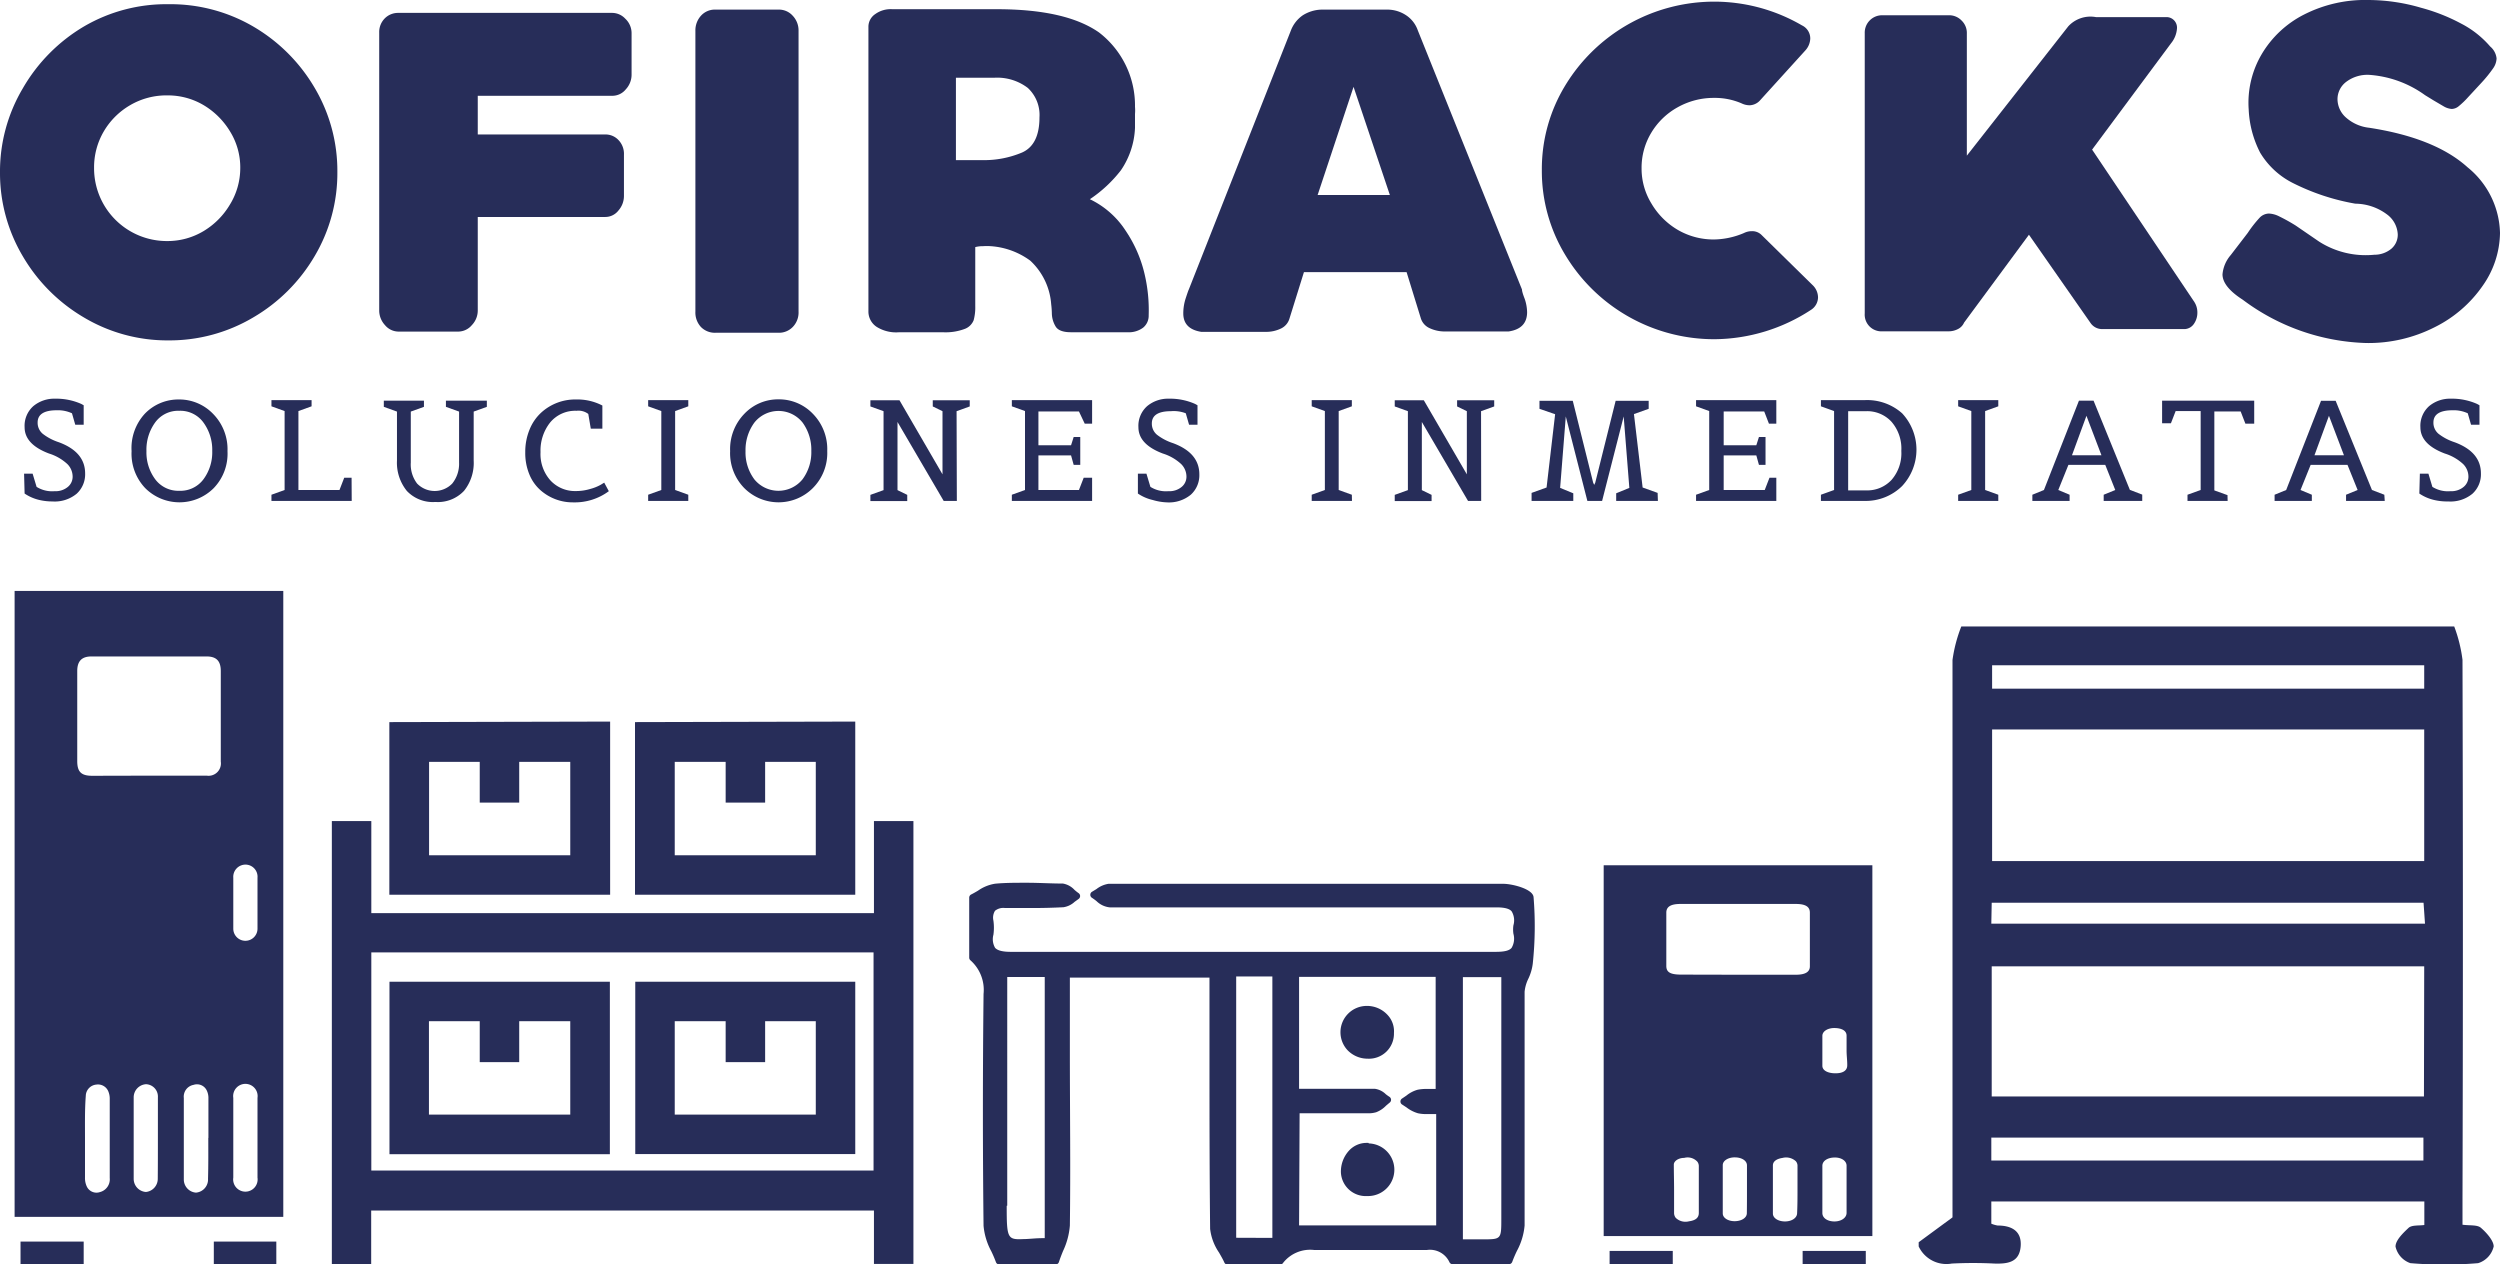
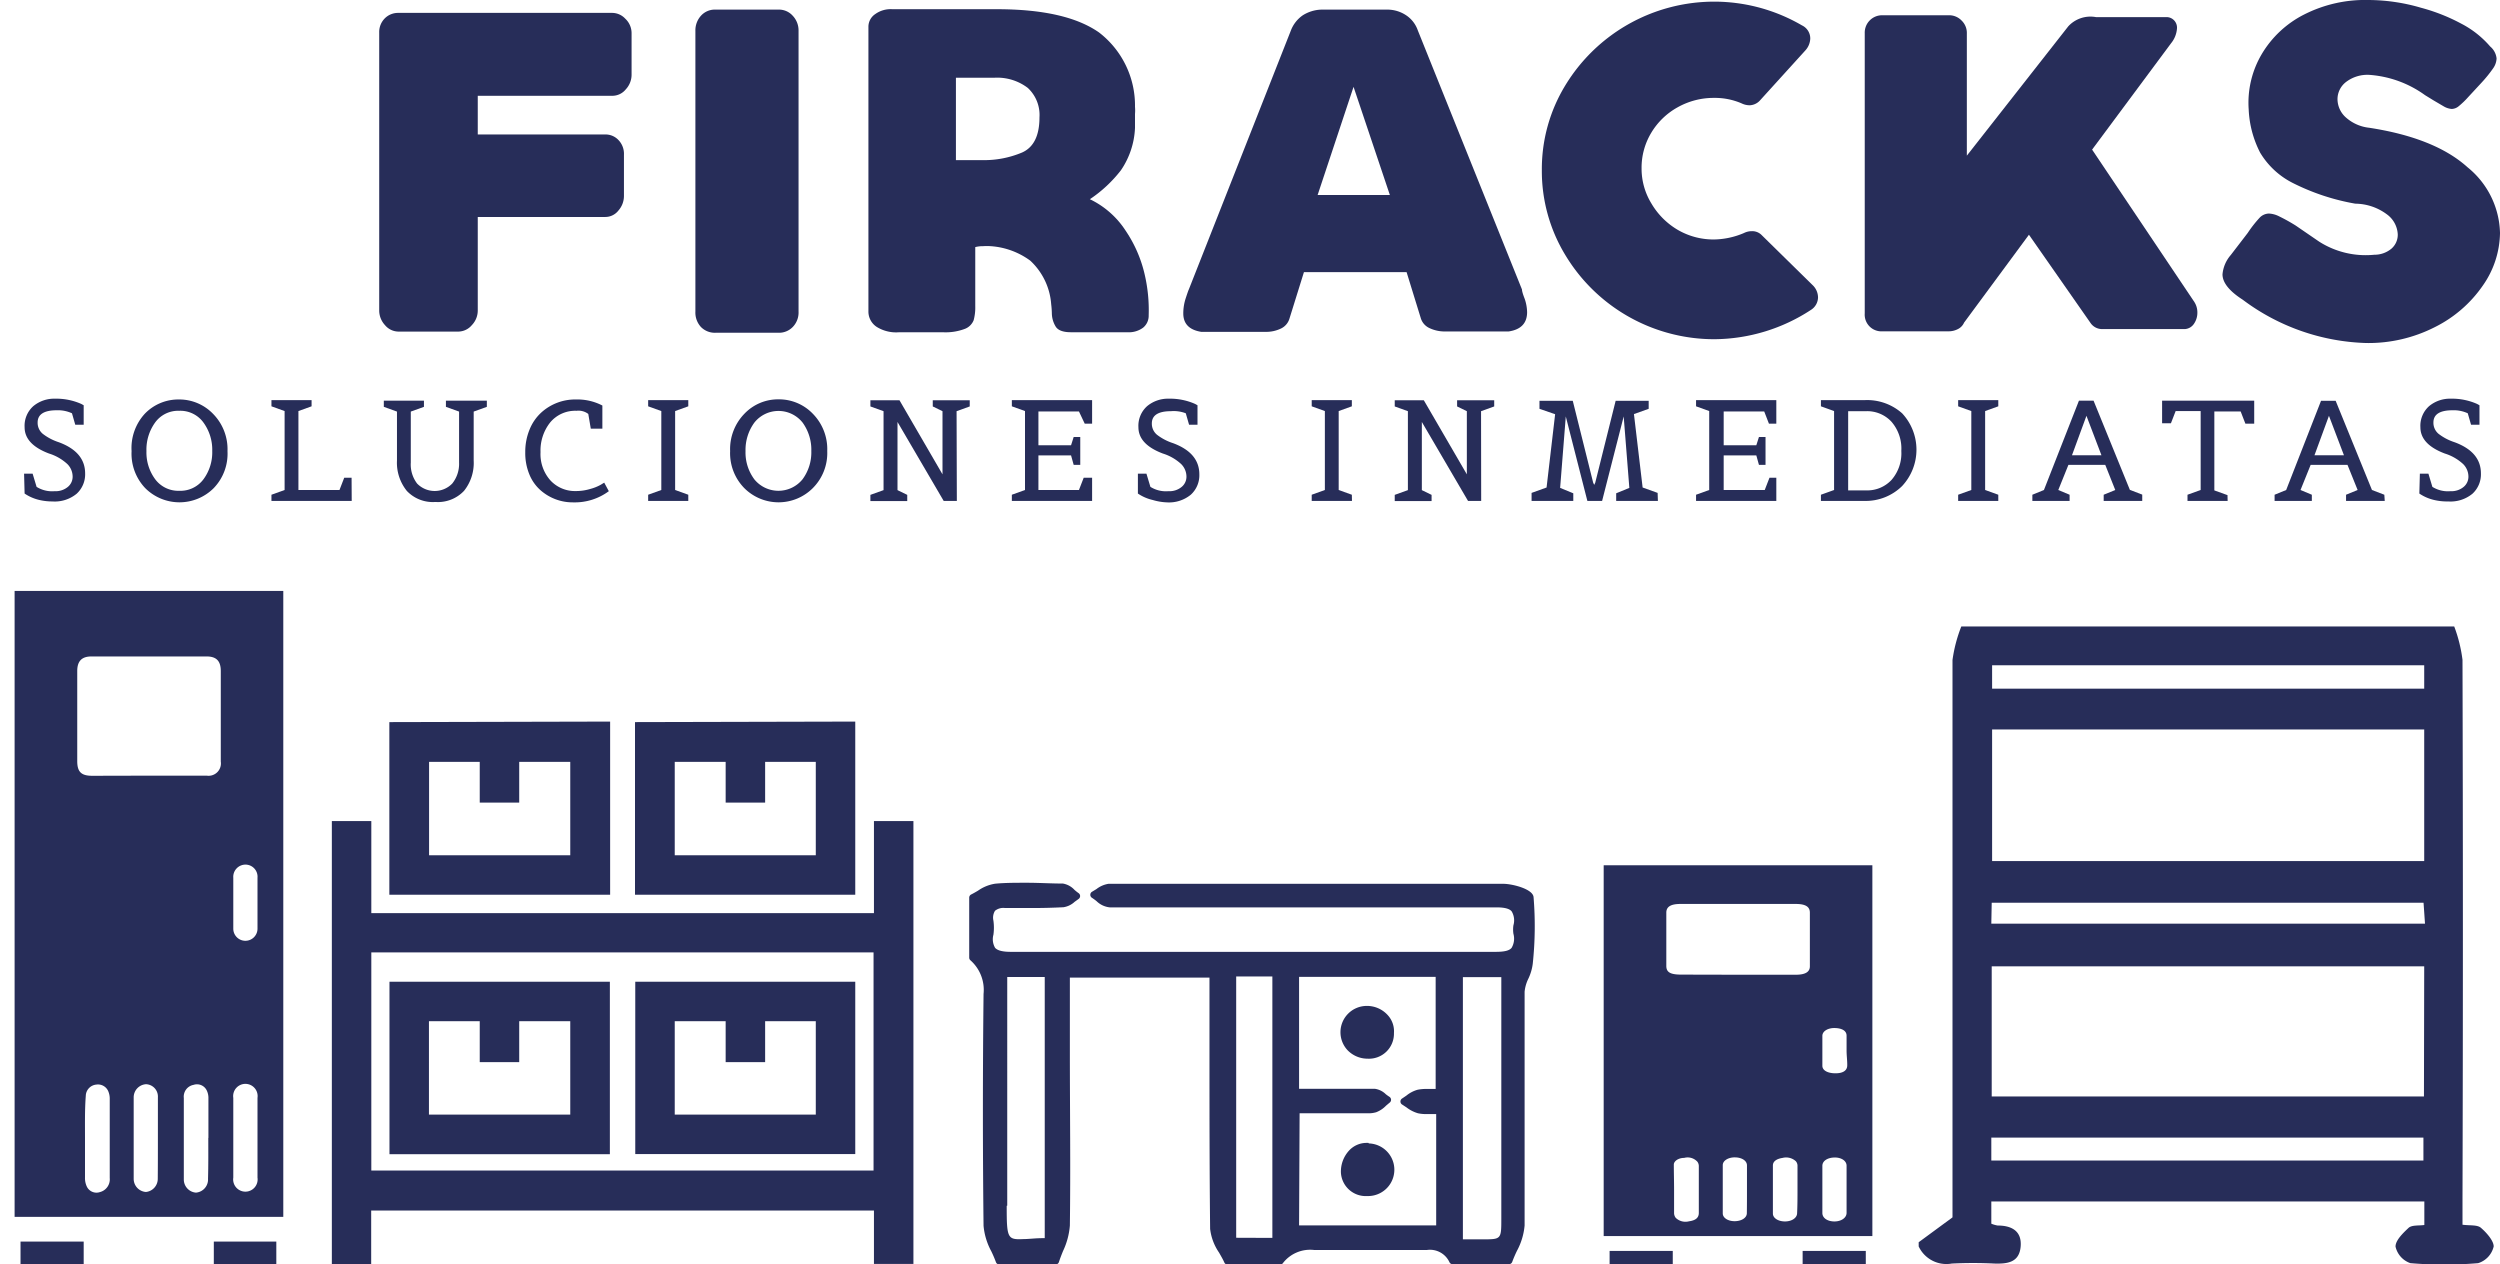
<svg xmlns="http://www.w3.org/2000/svg" viewBox="0 0 190 96.07">
  <defs>
    <style>.cls-1{fill:#272d59;}</style>
  </defs>
  <title>logo</title>
  <g id="Layer_2" data-name="Layer 2">
-     <path class="cls-1" d="M0,13.12a12.39,12.39,0,0,1,1.73-6.4A13,13,0,0,1,6.4,2,12.39,12.39,0,0,1,12.8.32,12.48,12.48,0,0,1,19.22,2a13,13,0,0,1,4.69,4.67,12.39,12.39,0,0,1,1.73,6.4,12.38,12.38,0,0,1-1.73,6.4,13,13,0,0,1-4.69,4.67,12.48,12.48,0,0,1-6.42,1.73,12.39,12.39,0,0,1-6.4-1.73,13,13,0,0,1-4.67-4.67A12.38,12.38,0,0,1,0,13.12Zm18.26-.31A5.2,5.2,0,0,0,17.49,10a5.83,5.83,0,0,0-2-2,5.32,5.32,0,0,0-2.75-.75A5.45,5.45,0,0,0,9.88,8a5.54,5.54,0,0,0-2,2,5.39,5.39,0,0,0-.73,2.76,5.53,5.53,0,0,0,5.56,5.56,5.32,5.32,0,0,0,2.75-.75,5.78,5.78,0,0,0,2-2A5.29,5.29,0,0,0,18.26,12.8Z" />
    <path class="cls-1" d="M48,2.52V5.67a1.63,1.63,0,0,1-.44,1.12,1.31,1.31,0,0,1-1,.49H36.31v2.94H46a1.34,1.34,0,0,1,1,.42,1.51,1.51,0,0,1,.42,1.12V14.9A1.67,1.67,0,0,1,47,16a1.26,1.26,0,0,1-1,.49H36.31v7.1a1.6,1.6,0,0,1-.45,1.12,1.36,1.36,0,0,1-1,.49H30.26a1.34,1.34,0,0,1-1-.49,1.63,1.63,0,0,1-.44-1.12V2.48a1.47,1.47,0,0,1,.42-1.08,1.42,1.42,0,0,1,1-.42H46.52a1.37,1.37,0,0,1,1,.44A1.5,1.5,0,0,1,48,2.52Z" />
    <path class="cls-1" d="M52.85,23.68V2.34a1.65,1.65,0,0,1,.42-1.14A1.42,1.42,0,0,1,54.39.73h4.79a1.4,1.4,0,0,1,1.07.47,1.62,1.62,0,0,1,.44,1.14V23.68a1.58,1.58,0,0,1-.44,1.17,1.45,1.45,0,0,1-1.07.44H54.39a1.48,1.48,0,0,1-1.12-.44A1.62,1.62,0,0,1,52.85,23.68Z" />
    <path class="cls-1" d="M79.89,23.12a5,5,0,0,0-1.59-3.31,5.72,5.72,0,0,0-3-1.1,4.36,4.36,0,0,0-.59,0,2.2,2.2,0,0,0-.59.07l0,0v4.48A3.77,3.77,0,0,1,74,24.33a1.16,1.16,0,0,1-.66.66,4.12,4.12,0,0,1-1.7.26H68.35a2.79,2.79,0,0,1-1.71-.4A1.39,1.39,0,0,1,66,23.65l0-9.44V2a1.16,1.16,0,0,1,.52-.93A2,2,0,0,1,67.82.7h7.94q5.25,0,7.77,1.77a7,7,0,0,1,2.73,5.65,3.11,3.11,0,0,1,0,.54c0,.13,0,.24,0,.33v.73a6.16,6.16,0,0,1-1.07,3.22,10,10,0,0,1-2.36,2.2l0,0a6.67,6.67,0,0,1,2.73,2.41A9.86,9.86,0,0,1,87,20.88a11.94,11.94,0,0,1,.3,3.08,1.17,1.17,0,0,1-.42.94,1.81,1.81,0,0,1-1.19.35H81.39q-.91,0-1.17-.45a2,2,0,0,1-.28-1A6.5,6.5,0,0,0,79.89,23.12ZM74.68,12.17a7.43,7.43,0,0,0,3-.58Q79,11,79,8.92a2.8,2.8,0,0,0-.89-2.24,3.83,3.83,0,0,0-2.57-.77H72.65v6.26h2Z" />
    <path class="cls-1" d="M89.93,23.82a3.68,3.68,0,0,1,.19-1.17q.19-.58.23-.65L98.11,2.31A2.49,2.49,0,0,1,99,1.17a2.8,2.8,0,0,1,1.45-.44h5a2.58,2.58,0,0,1,1.5.49,2.26,2.26,0,0,1,.8,1.08L115.67,22q0,.18.21.72a3.36,3.36,0,0,1,.18,1q0,1.26-1.4,1.47h-4.79a2.68,2.68,0,0,1-1.24-.26,1.21,1.21,0,0,1-.65-.75l-1.08-3.5h-7.8L98,24.21a1.21,1.21,0,0,1-.63.75,2.57,2.57,0,0,1-1.22.26H91.29Q89.93,25,89.93,23.82Zm13.43-9h2.27l-2.76-8.22-2.73,8.22Z" />
    <path class="cls-1" d="M117.18,12.91a12.2,12.2,0,0,1,1.77-6.4,13.24,13.24,0,0,1,18-4.58,1.1,1.1,0,0,1,.63,1,1.41,1.41,0,0,1-.38.91l-3.43,3.78A1.11,1.11,0,0,1,133,8a1.39,1.39,0,0,1-.63-.14,5.11,5.11,0,0,0-2.1-.42,5.59,5.59,0,0,0-2.78.72,5.36,5.36,0,0,0-2,1.94,5.14,5.14,0,0,0-.73,2.69,5.07,5.07,0,0,0,.75,2.68,5.63,5.63,0,0,0,2,2,5.39,5.39,0,0,0,2.76.73,6,6,0,0,0,2.27-.49,1.32,1.32,0,0,1,.59-.14,1,1,0,0,1,.77.31l3.85,3.78a1.31,1.31,0,0,1,.42.94,1.14,1.14,0,0,1-.52.94,13.53,13.53,0,0,1-7.35,2.24,13.21,13.21,0,0,1-11.35-6.42A12.29,12.29,0,0,1,117.18,12.91Z" />
    <path class="cls-1" d="M167,23.72a1.49,1.49,0,0,1-.26.89.9.9,0,0,1-.68.4l-6.3,0a1.06,1.06,0,0,1-.87-.45l-4.69-6.72-4.93,6.68a1,1,0,0,1-.47.49,1.52,1.52,0,0,1-.72.17h-5a1.27,1.27,0,0,1-1.36-1.36V2.52a1.32,1.32,0,0,1,1.36-1.36h5a1.31,1.31,0,0,1,1,.4,1.31,1.31,0,0,1,.4,1v9.27L157.19,2a2.29,2.29,0,0,1,2.1-.7l5.39,0h0a.8.8,0,0,1,.77.87A2,2,0,0,1,165,3.29L159,11.37l7.77,11.58A1.47,1.47,0,0,1,167,23.72Z" />
    <path class="cls-1" d="M168.91,20.85a2.59,2.59,0,0,1,.63-1.47l1.29-1.68a9,9,0,0,1,.89-1.14,1,1,0,0,1,.72-.33,1.91,1.91,0,0,1,.77.21,13.69,13.69,0,0,1,1.26.7l1.78,1.22a6.57,6.57,0,0,0,4.2,1,2,2,0,0,0,1.31-.47,1.4,1.4,0,0,0,.47-1.07,2,2,0,0,0-.84-1.54,4.07,4.07,0,0,0-2.38-.8h0a17,17,0,0,1-4.79-1.59,6.08,6.08,0,0,1-2.45-2.29,7.91,7.91,0,0,1-.87-3.29,7.27,7.27,0,0,1,1-4.21,7.88,7.88,0,0,1,3.22-3A10.23,10.23,0,0,1,180,0,14.36,14.36,0,0,1,184,.59a14.11,14.11,0,0,1,3.06,1.21,7.32,7.32,0,0,1,2.19,1.73,1.37,1.37,0,0,1,.49.91,1.4,1.4,0,0,1-.26.75,10,10,0,0,1-.89,1.1l-1,1.08a6.23,6.23,0,0,1-.75.72.86.86,0,0,1-.51.19,1.41,1.41,0,0,1-.63-.21l-.75-.44-.65-.4a8.2,8.2,0,0,0-4.23-1.54,2.67,2.67,0,0,0-1.77.54,1.65,1.65,0,0,0-.65,1.31,1.88,1.88,0,0,0,.63,1.38,3.17,3.17,0,0,0,1.78.79q5,.77,7.47,3a6.61,6.61,0,0,1,2.47,5,7.11,7.11,0,0,1-1.31,4,9.63,9.63,0,0,1-3.64,3.15,11.11,11.11,0,0,1-5.19,1.21,16.4,16.4,0,0,1-9.41-3.29Q168.91,21.79,168.91,20.85Z" />
    <path class="cls-1" d="M1.56,96.07V94.36h4.8v1.71Z" />
    <path class="cls-1" d="M16.25,96.07V94.36H21v1.71Z" />
    <path class="cls-1" d="M21.53,92.48H1.11V44.91H21.53ZM11.31,58.95h4.4a.94.94,0,0,0,1.07-1.07q0-3.44,0-6.88c0-.76-.33-1.11-1.08-1.11H6.95c-.74,0-1.08.36-1.08,1.11q0,3.42,0,6.84c0,.82.3,1.12,1.14,1.12Zm8.26,27.54c0-1,0-2,0-3.05a.93.93,0,1,0-1.84,0q0,3,0,6.06a.93.93,0,1,0,1.84,0C19.57,88.5,19.57,87.49,19.57,86.49Zm-13.11,0h0c0,1,0,2,0,3a1.51,1.51,0,0,0,.13.67.81.81,0,0,0,1,.44,1,1,0,0,0,.75-1.07q0-3,0-6a1.43,1.43,0,0,0-.11-.59.85.85,0,0,0-.92-.51.88.88,0,0,0-.79.85C6.44,84.32,6.46,85.4,6.46,86.47Zm5.54,0c0-1,0-2.06,0-3.09a.94.94,0,0,0-.9-1,1,1,0,0,0-.94,1q0,3.09,0,6.19a1,1,0,0,0,.93,1,1,1,0,0,0,.9-1C12,88.54,12,87.52,12,86.5Zm3.84,0c0-1,0-2,0-3a1.3,1.3,0,0,0-.13-.62.82.82,0,0,0-1-.42.91.91,0,0,0-.74,1q0,3.09,0,6.19a1,1,0,0,0,.92,1,1,1,0,0,0,.92-1.05C15.84,88.51,15.83,87.49,15.83,86.47Zm3.73-17.78c0-.65,0-1.31,0-2a.92.92,0,0,0-.9-1,.93.93,0,0,0-.94,1q0,1.94,0,3.87a.92.92,0,1,0,1.84,0C19.57,70,19.57,69.33,19.57,68.69Z" />
    <path class="cls-1" d="M122.33,96.07v-1h4.8v1Z" />
    <path class="cls-1" d="M137,96.07v-1h4.8v1Z" />
    <path class="cls-1" d="M142.3,93.94H121.88V65.76H142.3ZM132.08,74.08h4.4c.72,0,1.07-.21,1.07-.64q0-2,0-4.08c0-.45-.33-.66-1.08-.66h-8.75c-.74,0-1.08.21-1.08.66q0,2,0,4.05c0,.48.3.66,1.14.66Zm8.26,16.32c0-.6,0-1.21,0-1.81,0-.36-.39-.63-.92-.62s-.92.26-.92.63q0,1.8,0,3.59c0,.37.37.63.89.64s.94-.26.95-.64C140.34,91.59,140.34,91,140.34,90.4Zm-13.11,0h0c0,.59,0,1.17,0,1.76a.6.6,0,0,0,.13.4,1.06,1.06,0,0,0,1,.26c.51-.07.75-.27.75-.64q0-1.77,0-3.54a.56.56,0,0,0-.11-.35A1,1,0,0,0,128,88c-.44,0-.78.24-.79.5C127.21,89.11,127.23,89.75,127.23,90.39Zm5.54,0c0-.61,0-1.22,0-1.83,0-.35-.38-.6-.9-.61s-.94.25-.94.59q0,1.83,0,3.67c0,.35.42.6.93.59s.9-.26.9-.61C132.77,91.61,132.77,91,132.77,90.4Zm3.84,0c0-.59,0-1.19,0-1.78a.52.52,0,0,0-.13-.37,1.09,1.09,0,0,0-1-.25c-.46.07-.73.26-.74.56q0,1.83,0,3.67c0,.35.41.6.92.6s.91-.26.92-.62C136.61,91.59,136.61,91,136.61,90.39Zm3.73-10.53c0-.39,0-.77,0-1.16s-.38-.57-.9-.58-.93.24-.94.58q0,1.15,0,2.29c0,.35.4.57,1,.57s.88-.23.89-.58S140.34,80.23,140.34,79.85Z" />
    <path class="cls-1" d="M25.22,96.07V62.4h3v7H66.42V62.4h3V96.06h-3V92H28.21v4.08Zm3-7.11H66.39V72.38H28.22Z" />
    <path class="cls-1" d="M46.37,54.84c0,.16,0,.32,0,.48q0,6.16,0,12.32V68H29.59v-.25q0-6.31,0-12.62c0-.08,0-.17,0-.25ZM36.46,61v-3.1H32.61V65H43.34v-7.1H39.46V61Z" />
    <path class="cls-1" d="M65,54.84c0,.08,0,.17,0,.25q0,6.31,0,12.62V68H48.26v-.29q0-6.3,0-12.6c0-.08,0-.15,0-.23ZM51.28,65H62v-7.1H58.15V61h-3v-3.1H51.28Z" />
    <path class="cls-1" d="M29.6,74.61H46.35V87.72H29.6Zm3,10.1H43.34v-7.1H39.46v3.11h-3V77.61H32.6Z" />
    <path class="cls-1" d="M65,74.61v13.1H48.28V74.61ZM51.28,84.71H62v-7.1H58.15v3.11h-3V77.61H51.28Z" />
    <path class="cls-1" d="M116.55,68.17c-.07-.62-1.64-1-2.29-1q-8,0-16,0H85.55c-.44,0-.87,0-1.31,0a2,2,0,0,0-.91.4l-.33.2a.27.27,0,0,0,0,.47,3.93,3.93,0,0,1,.34.25,1.68,1.68,0,0,0,1,.47c2.08,0,4.15,0,6.23,0H105c2.89,0,5.78,0,8.73,0,.61,0,1,.1,1.16.31a1.33,1.33,0,0,1,.13,1.05,2.22,2.22,0,0,0,0,.65,1.37,1.37,0,0,1-.14,1.07c-.18.21-.54.3-1.21.3h0c-2.69,0-5.38,0-8.07,0H86.25c-3.12,0-6.24,0-9.43,0-.63,0-1-.1-1.19-.3a1.3,1.3,0,0,1-.13-1,3.89,3.89,0,0,0,0-1.07,1,1,0,0,1,.12-.75,1,1,0,0,1,.76-.21h.16q1,0,1.91,0,1.19,0,2.37-.06a1.6,1.6,0,0,0,.85-.41l.29-.21a.27.27,0,0,0,0-.46,3.65,3.65,0,0,1-.3-.24,1.55,1.55,0,0,0-.88-.48c-.91,0-1.82-.06-2.73-.06s-1.65,0-2.41.07a3.08,3.08,0,0,0-1.31.53c-.17.1-.34.2-.52.29a.27.27,0,0,0-.15.25v4.55a.27.27,0,0,0,.09.2,3,3,0,0,1,1,2.56c-.07,6.52-.06,12.28,0,17.62a5,5,0,0,0,.59,1.94c.13.27.25.55.35.82a.27.27,0,0,0,.26.18h4.27a.27.27,0,0,0,.26-.19c.09-.28.2-.56.31-.83a5.53,5.53,0,0,0,.52-1.94c.06-4.38,0-8.83,0-13.14v-5.7H91.92v5.51c0,4.46,0,9.06.05,13.59a4,4,0,0,0,.68,1.8c.14.25.29.5.4.75a.27.27,0,0,0,.25.16h4A.27.27,0,0,0,97.5,96a2.61,2.61,0,0,1,2.38-1h.23q2,0,4,0t4.24,0h.09a1.63,1.63,0,0,1,1.72.93.27.27,0,0,0,.24.15h4.27a.27.27,0,0,0,.26-.18c.1-.27.22-.55.35-.82a5,5,0,0,0,.59-1.94c0-3.29,0-6.63,0-9.86,0-2.64,0-5.27,0-7.91a2.91,2.91,0,0,1,.29-1,3.74,3.74,0,0,0,.33-1.13A27,27,0,0,0,116.55,68.17Zm-40,23.46V74.25H79.4V94.1l0,0-.13,0c-.6,0-1.08.07-1.46.07C76.56,94.23,76.51,94.13,76.51,91.64Zm17.4,2.44V74.21h2.75V94.08Zm4.82-9.46H104a2,2,0,0,0,.59-.08,2.08,2.08,0,0,0,.75-.5l.26-.22a.27.27,0,0,0,0-.45,3.38,3.38,0,0,1-.28-.2,1.48,1.48,0,0,0-.82-.41c-.79,0-1.58,0-2.37,0H98.73V74.24h10.38v8.52h-.18l-.5,0a3.32,3.32,0,0,0-.69.06,2.36,2.36,0,0,0-.86.45l-.31.21a.27.27,0,0,0,0,.47l.32.21a2.63,2.63,0,0,0,.88.45,2.93,2.93,0,0,0,.66.06h.72v8.46H98.73Zm12.41,9.58V74.26h2.92V92.59c0,1.6,0,1.6-1.42,1.6h-1.5Z" />
    <path class="cls-1" d="M103.86,76.45h0a2,2,0,0,0-1.46,3.35,2.11,2.11,0,0,0,1.54.66h0a1.9,1.9,0,0,0,2-1.95,1.81,1.81,0,0,0-.49-1.38A2.12,2.12,0,0,0,103.86,76.45Z" />
    <path class="cls-1" d="M104,86.86h-.16a1.81,1.81,0,0,0-1.29.56,2.36,2.36,0,0,0-.64,1.71,1.89,1.89,0,0,0,2,1.77h0a2,2,0,1,0,.12-4Z" />
    <path class="cls-1" d="M149.06,47.61h37.46a11,11,0,0,1,.63,2.54q.06,20.49,0,41v1.93c.55.07,1.09,0,1.37.21.44.37,1,1,1,1.44A1.74,1.74,0,0,1,188.34,96a30.19,30.19,0,0,1-5.15,0,1.73,1.73,0,0,1-1.13-1.26c0-.47.54-1,1-1.43.26-.22.78-.15,1.19-.21V91.31H151.34V93a2.15,2.15,0,0,0,.48.14c1,0,1.85.37,1.75,1.59s-1,1.33-2,1.3a32.19,32.19,0,0,0-3.23,0,2.33,2.33,0,0,1-2.52-1.3v-.32l2.57-1.89V91.09q0-20.46,0-40.93A11,11,0,0,1,149.06,47.61Zm35.18,7.83H151.4v10h32.84Zm0,18H151.37v9.89h32.85Zm0-22.88H151.4v1.78h32.84Zm-32.9,37.64h32.84V86.46H151.34Zm0-18H184.3l-.11-1.59H151.37Z" />
    <path class="cls-1" d="M1.83,36h.65l.3,1a2.21,2.21,0,0,0,1.37.33,1.45,1.45,0,0,0,1-.32,1,1,0,0,0,.37-.81,1.35,1.35,0,0,0-.4-.93,3.64,3.64,0,0,0-1.39-.8q-1.86-.7-1.86-2a2,2,0,0,1,.67-1.61,2.48,2.48,0,0,1,1.64-.56,4.7,4.7,0,0,1,2,.4l.18.1v1.48l-.64,0-.25-.87a2.54,2.54,0,0,0-1.15-.23q-1.46,0-1.46.93a1.09,1.09,0,0,0,.39.86,4,4,0,0,0,1.22.64q2,.74,2,2.37a2,2,0,0,1-.64,1.54,2.61,2.61,0,0,1-1.84.59A4.32,4.32,0,0,1,3,38a3.33,3.33,0,0,1-1.13-.49Z" />
    <path class="cls-1" d="M16.24,37.1a3.68,3.68,0,0,1-5.2,0A3.79,3.79,0,0,1,10,34.29,3.85,3.85,0,0,1,11,31.45a3.53,3.53,0,0,1,2.59-1.09,3.56,3.56,0,0,1,2.6,1.09,3.83,3.83,0,0,1,1.1,2.84A3.77,3.77,0,0,1,16.24,37.1Zm-5.11-2.82a3.42,3.42,0,0,0,.67,2.15,2.19,2.19,0,0,0,1.83.87,2.18,2.18,0,0,0,1.83-.87,3.44,3.44,0,0,0,.67-2.15,3.51,3.51,0,0,0-.67-2.17,2.17,2.17,0,0,0-1.84-.89,2.16,2.16,0,0,0-1.83.89A3.52,3.52,0,0,0,11.13,34.29Z" />
    <path class="cls-1" d="M26.73,38.07h-6.1v-.47l1-.36v-6l-1-.36v-.47h3.05v.47l-1,.36v6h3.12l.36-.93h.56Z" />
    <path class="cls-1" d="M34.89,35.17V31.28l-1-.36v-.47H37v.47l-1,.36V35a3.4,3.4,0,0,1-.73,2.3,2.72,2.72,0,0,1-2.18.85,2.72,2.72,0,0,1-2.17-.84A3.41,3.41,0,0,1,30.17,35V31.28l-1-.36v-.47h3.05v.47l-1,.36v3.88a2.39,2.39,0,0,0,.48,1.59,1.86,1.86,0,0,0,2.67,0A2.39,2.39,0,0,0,34.89,35.17Z" />
    <path class="cls-1" d="M46.27,37.33a4.34,4.34,0,0,1-2.69.85,3.7,3.7,0,0,1-2.52-.94,3.22,3.22,0,0,1-.83-1.19,4.26,4.26,0,0,1-.31-1.68,4.43,4.43,0,0,1,.33-1.73,3.53,3.53,0,0,1,.88-1.28,3.83,3.83,0,0,1,2.65-1,4.11,4.11,0,0,1,2,.46v1.76h-.88l-.19-1.12a1.23,1.23,0,0,0-.9-.24,2.47,2.47,0,0,0-2,.89,3.43,3.43,0,0,0-.73,2.25,3,3,0,0,0,.76,2.16,2.54,2.54,0,0,0,1.93.8,3.77,3.77,0,0,0,1.09-.16,3.45,3.45,0,0,0,.8-.32l.26-.16Z" />
    <path class="cls-1" d="M52.31,38.07H49.26v-.47l1-.36v-6l-1-.36v-.47h3.05v.47l-1,.36v6l1,.36Z" />
    <path class="cls-1" d="M61.77,37.1a3.68,3.68,0,0,1-5.2,0,3.79,3.79,0,0,1-1.08-2.82,3.85,3.85,0,0,1,1.09-2.84,3.53,3.53,0,0,1,2.59-1.09,3.56,3.56,0,0,1,2.6,1.09,3.83,3.83,0,0,1,1.1,2.84A3.77,3.77,0,0,1,61.77,37.1Zm-5.11-2.82a3.42,3.42,0,0,0,.67,2.15,2.36,2.36,0,0,0,3.66,0,3.44,3.44,0,0,0,.67-2.15A3.51,3.51,0,0,0,61,32.12a2.34,2.34,0,0,0-3.67,0A3.52,3.52,0,0,0,56.66,34.29Z" />
    <path class="cls-1" d="M72.72,38.07h-1l-3.51-6v5.18l.74.36v.47H66.15v-.47l1-.36v-6l-1-.36v-.47h2.21l3.27,5.63v-4.8l-.74-.36v-.47H73.7v.47l-1,.36Z" />
    <path class="cls-1" d="M83,38.07h-6.1v-.47l1-.36v-6l-1-.36v-.47H83V32.2h-.56L82,31.27H78.92v2.57H81.4l.2-.63h.5v2.12h-.5l-.2-.72H78.92v2.63H82l.36-.93H83Z" />
    <path class="cls-1" d="M86.48,36h.65l.3,1a2.21,2.21,0,0,0,1.37.33,1.45,1.45,0,0,0,1-.32,1,1,0,0,0,.37-.81,1.35,1.35,0,0,0-.4-.93,3.64,3.64,0,0,0-1.39-.8q-1.86-.7-1.86-2a2,2,0,0,1,.67-1.61,2.48,2.48,0,0,1,1.64-.56,4.7,4.7,0,0,1,2,.4l.18.1v1.48l-.64,0-.25-.87A2.54,2.54,0,0,0,89,31.25q-1.46,0-1.46.93a1.09,1.09,0,0,0,.39.86,4,4,0,0,0,1.22.64q2,.74,2,2.37a2,2,0,0,1-.64,1.54,2.61,2.61,0,0,1-1.84.59A4.32,4.32,0,0,1,87.61,38a3.33,3.33,0,0,1-1.13-.49Z" />
    <path class="cls-1" d="M102.75,38.07H99.69v-.47l1-.36v-6l-1-.36v-.47h3.05v.47l-1,.36v6l1,.36Z" />
    <path class="cls-1" d="M112.57,38.07h-1l-3.51-6v5.18l.74.36v.47H106v-.47l1-.36v-6l-1-.36v-.47h2.21l3.27,5.63v-4.8l-.74-.36v-.47h2.82v.47l-1,.36Z" />
    <path class="cls-1" d="M126,38.07h-3.17v-.58l1-.41-.43-5.43-1.64,6.42h-1.12L119,31.65l-.43,5.43,1,.41v.58h-3.17v-.61l1.14-.41.65-5.57L117,31.07v-.61h2.53l1.55,6.22.08.17.08-.17,1.55-6.22h2.51v.61l-1.12.4.66,5.58,1.14.41Z" />
    <path class="cls-1" d="M135,38.07h-6.1v-.47l1-.36v-6l-1-.36v-.47H135V32.2h-.56l-.36-.93H131v2.57h2.48l.2-.63h.5v2.12h-.5l-.2-.72H131v2.63h3.12l.36-.93H135Z" />
    <path class="cls-1" d="M141.71,38.07h-3.32v-.47l1-.36v-6l-1-.36v-.47h3.33a4,4,0,0,1,2.84,1,4.05,4.05,0,0,1,0,5.53A3.94,3.94,0,0,1,141.71,38.07Zm-1.25-.8h1.38a2.52,2.52,0,0,0,1.91-.79,3.08,3.08,0,0,0,.75-2.21,3.11,3.11,0,0,0-.75-2.22,2.51,2.51,0,0,0-1.91-.8h-1.38Z" />
    <path class="cls-1" d="M151.87,38.07h-3.05v-.47l1-.36v-6l-1-.36v-.47h3.05v.47l-1,.36v6l1,.36Z" />
    <path class="cls-1" d="M162.81,38.07h-2.93v-.47l.88-.36L160,35.33h-2.8l-.77,1.91.86.36v.47h-2.83v-.47l.88-.36L158,30.45h1.11l2.76,6.78.94.36Zm-3.1-3.47-1.14-3-1.1,3Z" />
    <path class="cls-1" d="M169.3,38.07h-3.05v-.47l1-.36v-6h-1.9l-.36.93h-.67V30.45h7V32.2h-.67l-.36-.93h-2v6l1,.36Z" />
    <path class="cls-1" d="M181.24,38.07H178.3v-.47l.88-.36-.77-1.91h-2.8l-.77,1.91.86.36v.47h-2.83v-.47l.88-.36,2.65-6.78h1.11l2.76,6.78.94.36Zm-3.1-3.47-1.14-3-1.1,3Z" />
    <path class="cls-1" d="M183.91,36h.65l.3,1a2.21,2.21,0,0,0,1.37.33,1.45,1.45,0,0,0,1-.32,1,1,0,0,0,.37-.81,1.35,1.35,0,0,0-.4-.93,3.64,3.64,0,0,0-1.39-.8q-1.86-.7-1.86-2a2,2,0,0,1,.67-1.61,2.48,2.48,0,0,1,1.64-.56,4.7,4.7,0,0,1,2,.4l.18.1v1.48l-.64,0-.25-.87a2.54,2.54,0,0,0-1.15-.23q-1.46,0-1.46.93a1.09,1.09,0,0,0,.39.86,4,4,0,0,0,1.22.64q2,.74,2,2.37a2,2,0,0,1-.64,1.54,2.61,2.61,0,0,1-1.84.59A4.32,4.32,0,0,1,185,38a3.33,3.33,0,0,1-1.13-.49Z" />
  </g>
</svg>